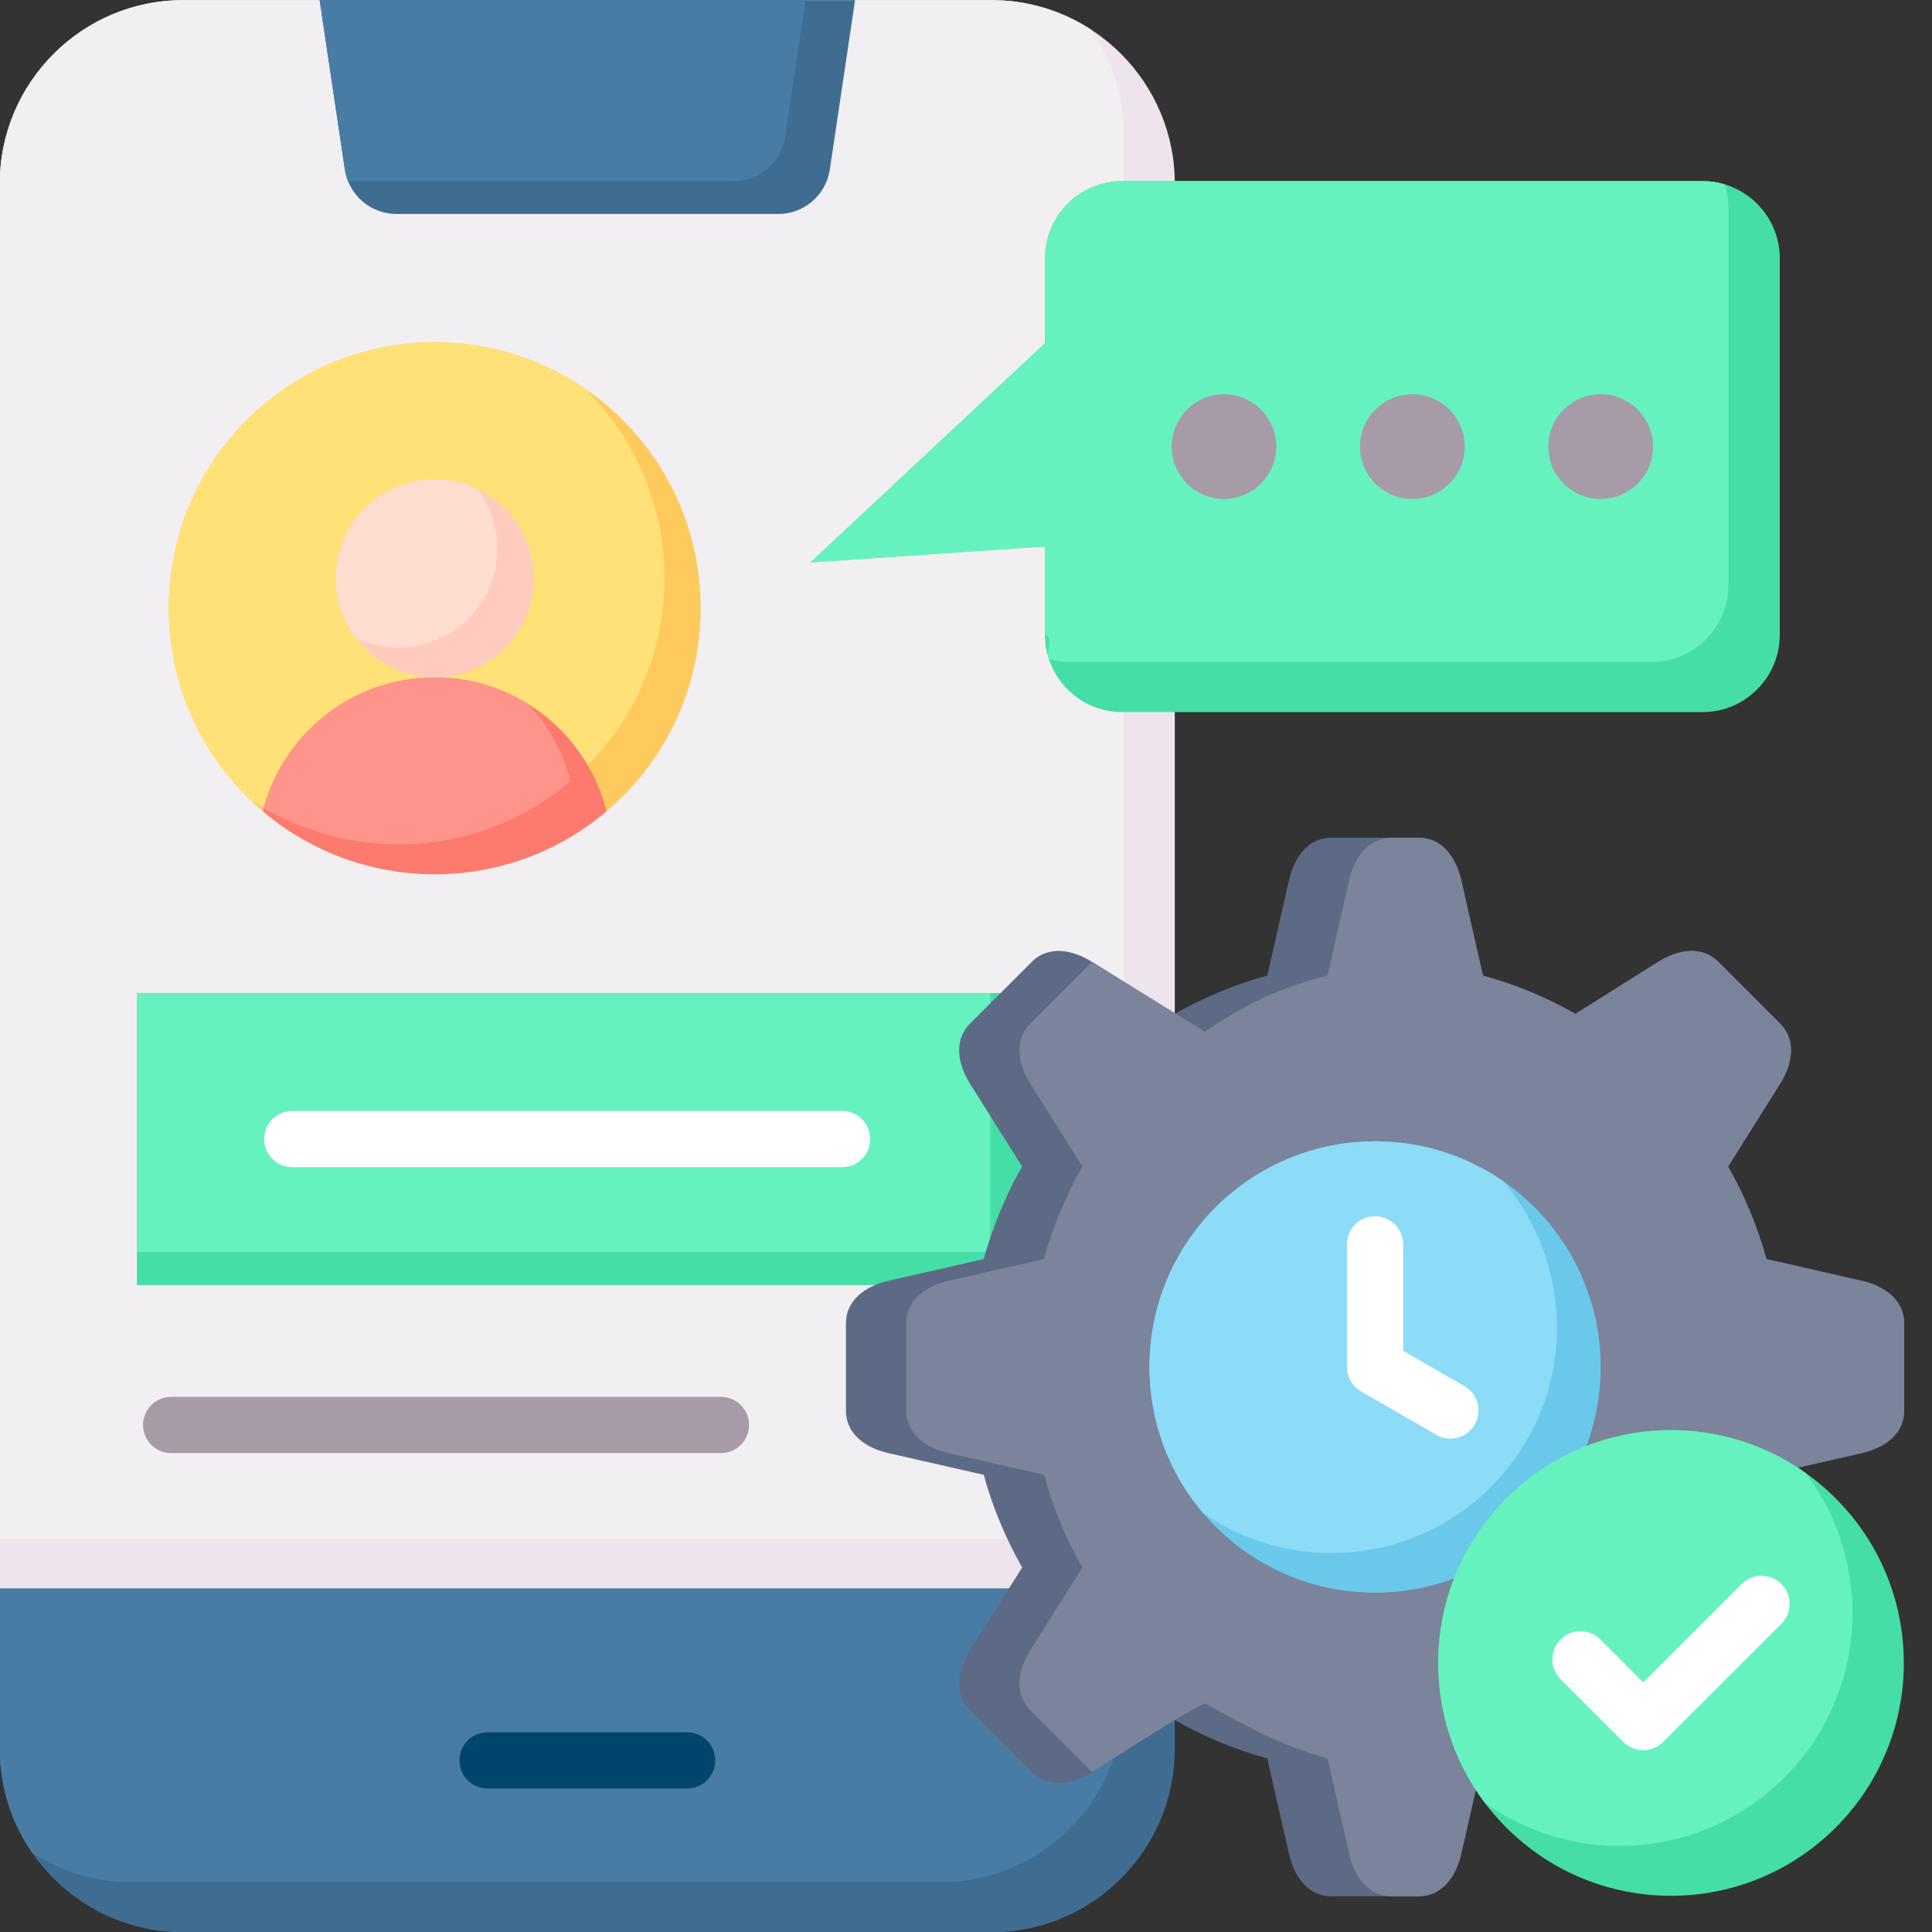
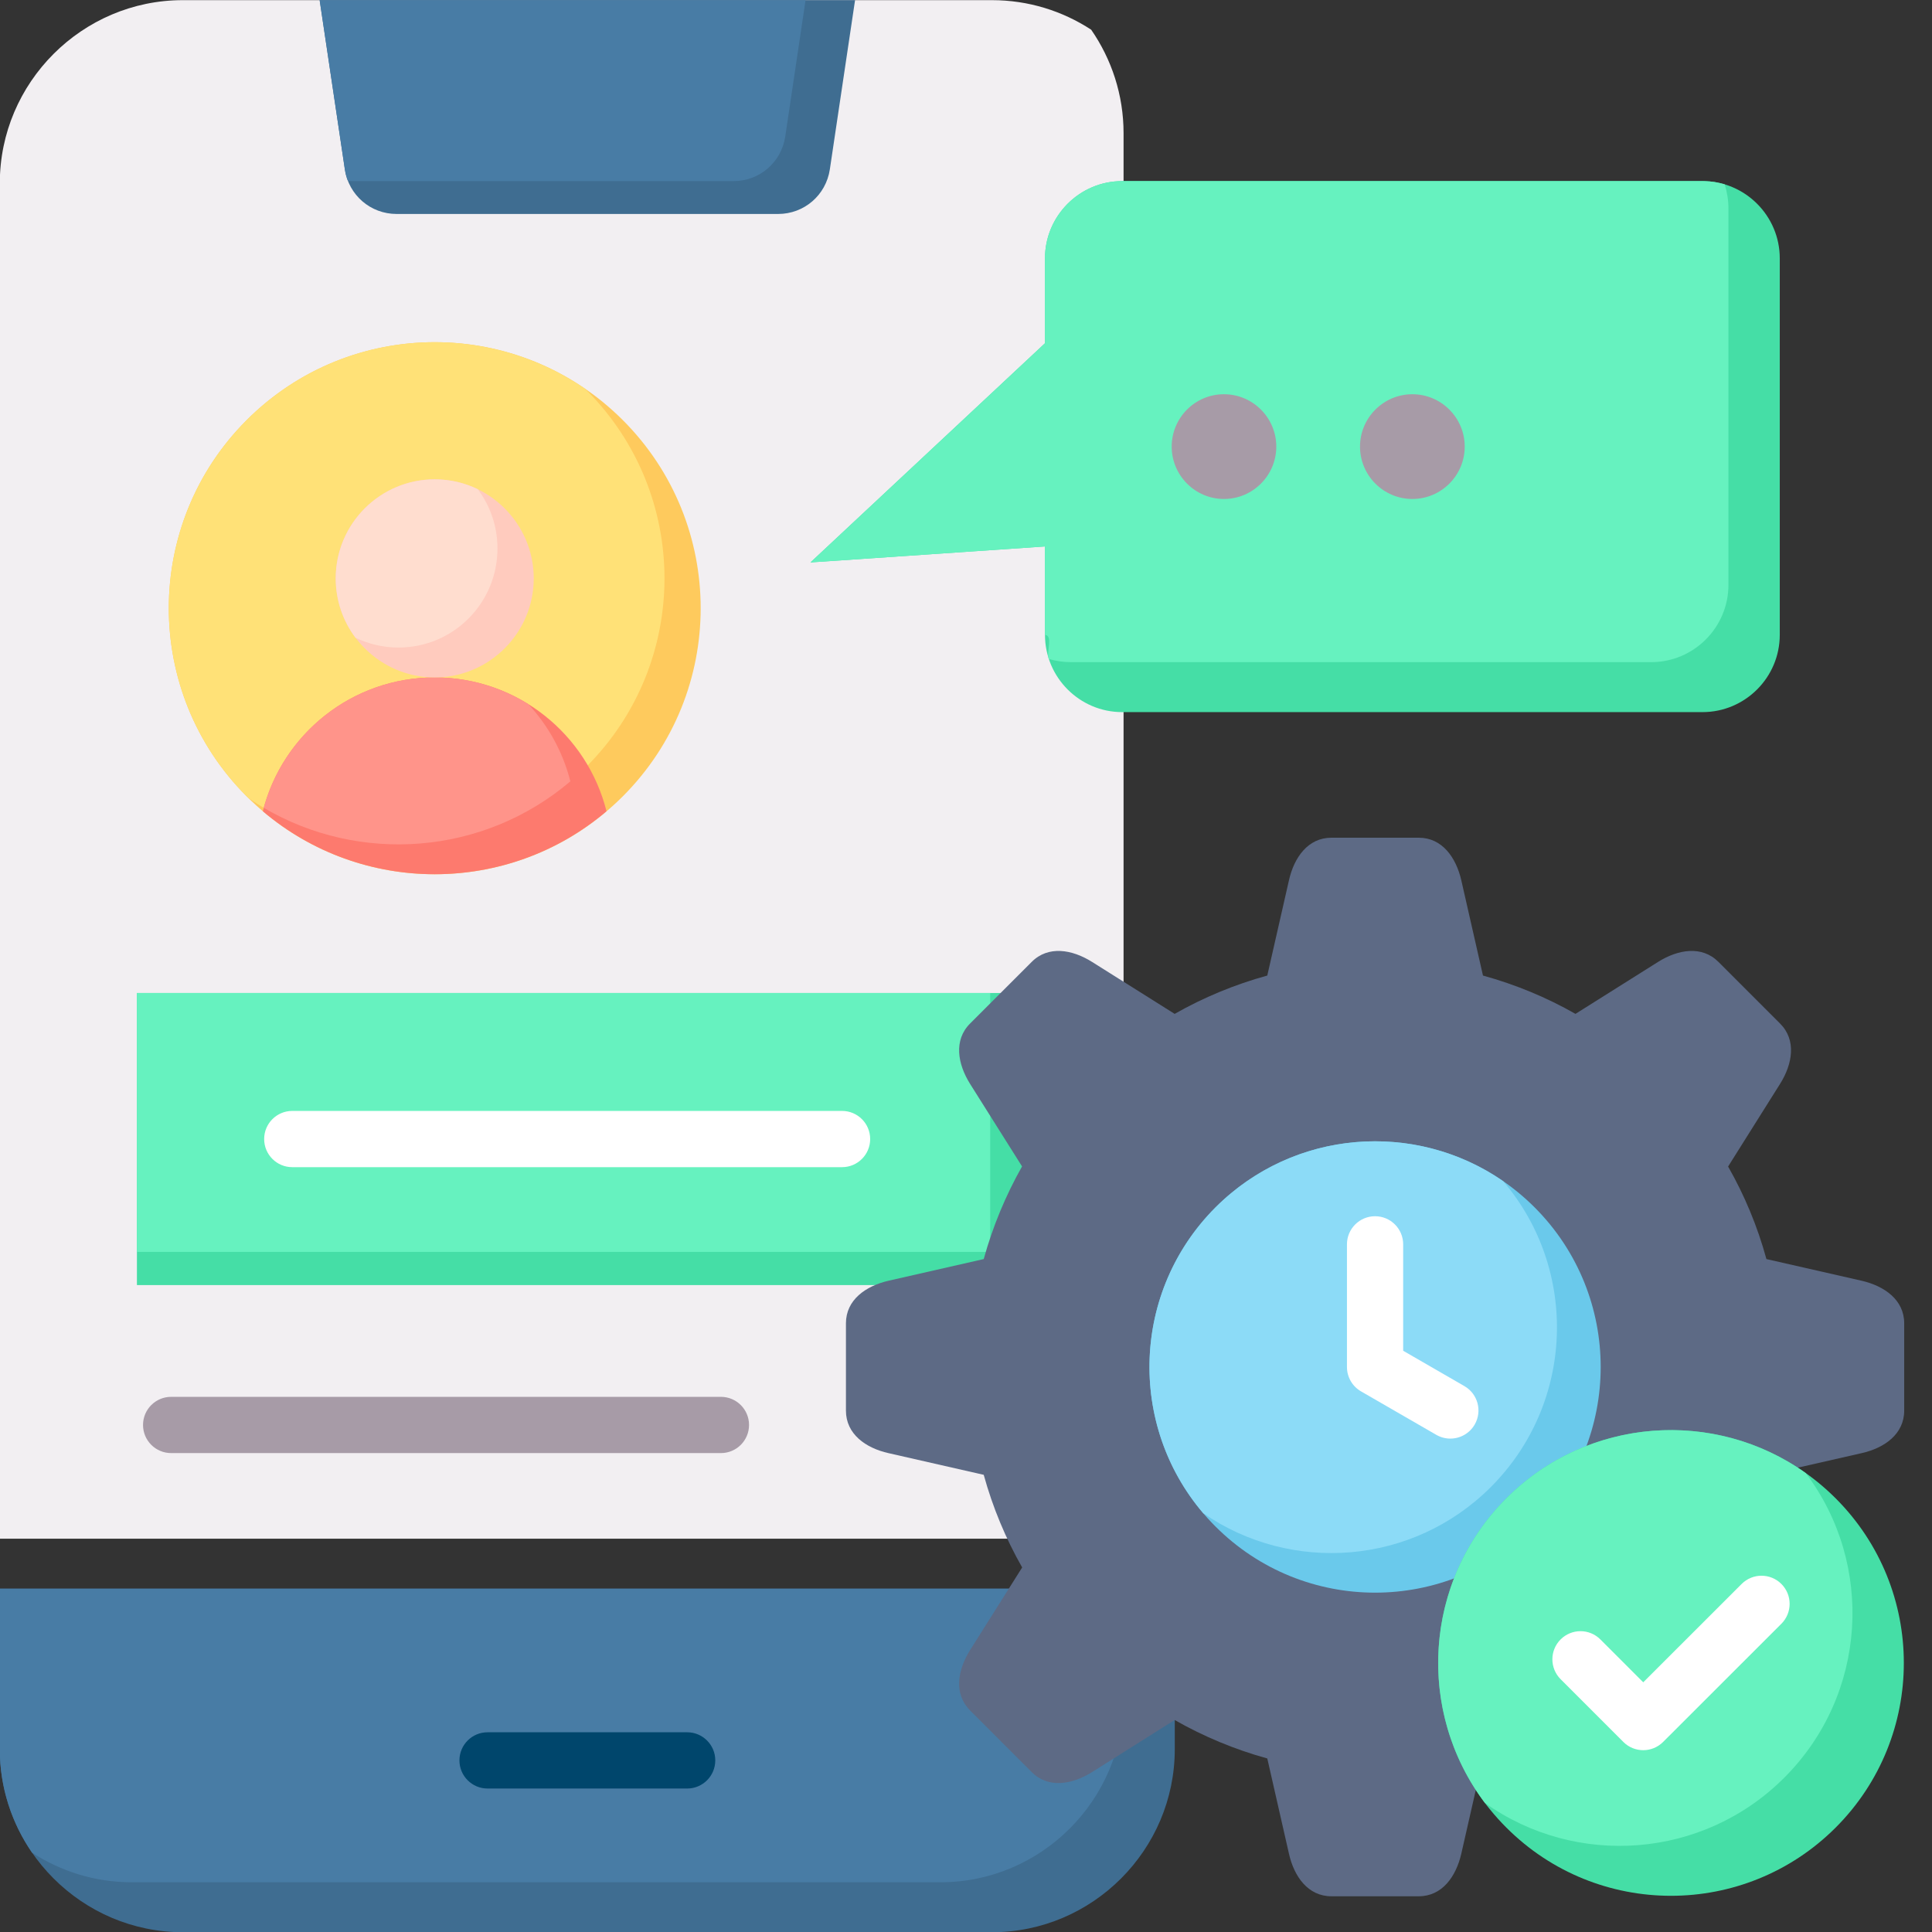
<svg xmlns="http://www.w3.org/2000/svg" width="1080" zoomAndPan="magnify" viewBox="0 0 810 810" height="1080" preserveAspectRatio="xMidYMid meet" version="1.2">
  <rect x="0" y="0" width="810" height="810" fill="#333333" stroke="none" />
  <g id="8d9412d6ab">
-     <path style=" stroke:none;fill-rule:evenodd;fill:#ede4ed;fill-opacity:1;" d="M 492.531 666.062 L 492.531 76.789 C 492.531 34.602 458.051 0.062 415.875 0.062 L 76.629 0.062 C 34.449 0.062 -0.078 34.602 -0.078 76.789 L -0.078 666.062 Z M 492.531 666.062 " />
    <path style=" stroke:none;fill-rule:evenodd;fill:#f2eff2;fill-opacity:1;" d="M 457.477 12.453 C 445.473 4.609 431.176 0.062 415.871 0.062 L 76.629 0.062 C 34.449 0.062 -0.078 34.602 -0.078 76.789 L -0.078 645.113 L 471.059 645.113 L 471.059 55.84 C 471.059 39.77 466.035 24.797 457.48 12.453 Z M 457.477 12.453 " />
    <path style=" stroke:none;fill-rule:evenodd;fill:#3f6d91;fill-opacity:1;" d="M 358.488 0.066 L 134.016 0.066 L 144.582 71.004 C 146.207 81.812 155.34 89.707 166.293 89.707 L 326.211 89.707 C 337.16 89.707 346.293 81.812 347.918 71.004 Z M 358.488 0.066 " />
    <path style=" stroke:none;fill-rule:evenodd;fill:#487ca5;fill-opacity:1;" d="M 337.734 0.066 L 134.016 0.066 L 144.582 71.004 C 144.82 72.727 145.25 74.352 145.875 75.883 C 146.449 75.93 147.02 75.93 147.598 75.93 L 307.559 75.93 C 318.461 75.93 327.598 68.039 329.223 57.227 Z M 337.734 0.066 " />
    <path style=" stroke:none;fill-rule:evenodd;fill:#3f6d91;fill-opacity:1;" d="M 492.531 683.715 L 492.531 666.062 L -0.078 666.062 L -0.078 733.367 C -0.078 775.559 34.449 810.094 76.629 810.094 L 415.875 810.094 C 458.051 810.094 492.531 775.559 492.531 733.367 Z M 492.531 683.715 " />
    <path style=" stroke:none;fill-rule:evenodd;fill:#487ca5;fill-opacity:1;" d="M 471.059 666.062 L -0.078 666.062 L -0.078 733.367 C -0.078 749.441 4.945 764.414 13.457 776.754 C 25.508 784.551 39.805 789.145 55.105 789.145 L 394.352 789.145 C 436.527 789.145 471.059 754.605 471.059 712.418 Z M 471.059 666.062 " />
    <path style=" stroke:none;fill-rule:nonzero;fill:#00466c;fill-opacity:1;" d="M 288.094 749.848 L 204.406 749.848 C 197.898 749.848 192.621 744.566 192.621 738.055 C 192.621 731.543 197.898 726.266 204.406 726.266 L 288.094 726.266 C 294.605 726.266 299.883 731.543 299.883 738.055 C 299.883 744.566 294.605 749.848 288.094 749.848 Z M 288.094 749.848 " />
    <path style=" stroke:none;fill-rule:evenodd;fill:#45dea6;fill-opacity:1;" d="M 746.176 266.168 L 746.176 108.316 C 746.176 90.473 731.637 75.93 713.801 75.93 L 470.438 75.93 C 452.648 75.93 438.113 90.473 438.113 108.316 L 438.113 143.902 L 339.793 235.793 L 438.113 229.098 L 438.113 266.168 C 438.113 284.012 452.648 298.555 470.438 298.555 L 713.801 298.555 C 731.637 298.555 746.176 284.012 746.176 266.168 Z M 746.176 266.168 " />
    <path style=" stroke:none;fill-rule:evenodd;fill:#66f2bf;fill-opacity:1;" d="M 723.078 77.27 L 722.934 77.223 C 722.742 77.176 722.551 77.125 722.359 77.078 L 722.215 77.031 L 722.074 77.031 L 721.691 76.887 L 721.547 76.887 L 721.402 76.84 L 720.828 76.699 L 720.688 76.652 L 720.543 76.652 L 720.113 76.555 L 719.969 76.508 L 719.684 76.461 L 719.348 76.41 L 718.867 76.316 L 718.582 76.266 C 718.391 76.266 718.199 76.219 718.008 76.219 L 717.863 76.172 C 717.625 76.172 717.387 76.125 717.148 76.125 L 717.102 76.125 L 717.102 76.078 C 716.812 76.078 716.574 76.031 716.336 76.031 L 716.242 76.031 C 716 76.031 715.762 75.98 715.523 75.98 L 715.426 75.98 C 715.188 75.98 714.902 75.934 714.66 75.934 L 470.438 75.934 C 452.648 75.934 438.109 90.477 438.109 108.32 L 438.109 143.91 L 339.789 235.801 L 438.109 229.102 L 438.109 266.176 C 441.602 266.508 438.637 273.062 439.688 276.27 C 442.652 277.129 445.715 277.609 448.965 277.609 L 692.281 277.609 C 710.117 277.609 724.656 263.066 724.656 245.223 L 724.656 87.371 C 724.656 83.879 724.082 80.48 723.078 77.277 Z M 723.078 77.27 " />
-     <path style=" stroke:none;fill-rule:evenodd;fill:#a79ba7;fill-opacity:1;" d="M 671.094 209.199 C 683.191 209.199 693.047 199.344 693.047 187.242 C 693.047 175.141 683.195 165.285 671.094 165.285 C 658.996 165.285 649.145 175.141 649.145 187.242 C 649.145 199.344 658.996 209.199 671.094 209.199 Z M 671.094 209.199 " />
    <path style=" stroke:none;fill-rule:evenodd;fill:#a79ba7;fill-opacity:1;" d="M 592.141 209.199 C 604.238 209.199 614.09 199.344 614.09 187.242 C 614.09 175.141 604.238 165.285 592.141 165.285 C 580.043 165.285 570.191 175.141 570.191 187.242 C 570.191 199.344 580.043 209.199 592.141 209.199 Z M 592.141 209.199 " />
    <path style=" stroke:none;fill-rule:evenodd;fill:#a79ba7;fill-opacity:1;" d="M 513.141 209.199 C 525.238 209.199 535.09 199.344 535.09 187.242 C 535.09 175.141 525.238 165.285 513.141 165.285 C 501.043 165.285 491.238 175.141 491.238 187.242 C 491.238 199.344 501.09 209.199 513.141 209.199 Z M 513.141 209.199 " />
    <path style=" stroke:none;fill-rule:evenodd;fill:#feca5d;fill-opacity:1;" d="M 261.125 333.855 C 217.559 377.43 146.973 377.43 103.406 333.855 C 59.891 290.324 59.891 219.672 103.406 176.145 C 146.973 132.566 217.559 132.566 261.125 176.145 C 304.641 219.672 304.641 290.324 261.125 333.855 Z M 261.125 333.855 " />
    <path style=" stroke:none;fill-rule:evenodd;fill:#ffe177;fill-opacity:1;" d="M 104.125 334.57 C 103.887 334.332 103.648 334.094 103.406 333.855 C 59.891 290.324 59.891 219.672 103.406 176.145 C 142 137.539 201.777 133.141 245.199 162.941 C 245.438 163.18 245.676 163.371 245.914 163.609 C 289.48 207.188 289.48 277.793 245.914 321.371 C 207.371 359.922 147.547 364.324 104.125 334.57 Z M 104.125 334.57 " />
    <path style=" stroke:none;fill-rule:evenodd;fill:#fd7a6e;fill-opacity:1;" d="M 182.266 284.012 C 217.031 284.012 246.203 307.879 254.281 340.121 C 212.82 375.324 151.707 375.324 110.195 340.121 C 118.328 307.879 147.496 284.012 182.262 284.012 Z M 182.266 284.012 " />
    <path style=" stroke:none;fill-rule:evenodd;fill:#ff948a;fill-opacity:1;" d="M 182.266 284.012 C 196.66 284.012 210.098 288.125 221.477 295.203 C 229.848 304.195 236.016 315.293 239.125 327.586 C 202.59 358.633 150.797 362.316 110.582 338.684 C 119.238 307.164 148.023 284.012 182.266 284.012 Z M 182.266 284.012 " />
    <path style=" stroke:none;fill-rule:evenodd;fill:#ffcbbe;fill-opacity:1;" d="M 182.266 284.012 C 205.121 284.012 223.773 265.355 223.773 242.488 C 223.773 219.625 205.121 200.969 182.266 200.969 C 159.406 200.969 140.754 219.625 140.754 242.488 C 140.754 265.355 159.406 284.012 182.266 284.012 Z M 182.266 284.012 " />
    <path style=" stroke:none;fill-rule:evenodd;fill:#ffddcf;fill-opacity:1;" d="M 182.266 200.969 C 188.723 200.969 194.844 202.453 200.293 205.086 C 205.508 212.02 208.566 220.633 208.566 229.957 C 208.566 252.918 190.012 271.48 167.059 271.48 C 160.605 271.48 154.48 269.996 149.031 267.363 C 143.82 260.43 140.758 251.816 140.758 242.492 C 140.758 219.578 159.359 200.969 182.266 200.969 Z M 182.266 200.969 " />
    <path style=" stroke:none;fill-rule:nonzero;fill:#45dea6;fill-opacity:1;" d="M 57.406 416.32 L 435.098 416.32 L 435.098 538.777 L 57.406 538.777 Z M 57.406 416.32 " />
    <path style=" stroke:none;fill-rule:nonzero;fill:#66f2bf;fill-opacity:1;" d="M 57.406 416.32 L 415.156 416.32 L 415.156 524.859 L 57.406 524.859 Z M 57.406 416.32 " />
    <path style=" stroke:none;fill-rule:nonzero;fill:#a79ba7;fill-opacity:1;" d="M 302.25 609.211 L 71.75 609.211 C 65.242 609.211 59.965 603.934 59.965 597.422 C 59.965 590.91 65.242 585.633 71.75 585.633 L 302.25 585.633 C 308.762 585.633 314.039 590.91 314.039 597.422 C 314.039 603.934 308.762 609.211 302.25 609.211 Z M 302.25 609.211 " />
    <path style=" stroke:none;fill-rule:nonzero;fill:#ffffff;fill-opacity:1;" d="M 353.035 489.34 L 122.539 489.34 C 116.027 489.34 110.75 484.062 110.75 477.547 C 110.75 471.035 116.027 465.758 122.539 465.758 L 353.035 465.758 C 359.547 465.758 364.824 471.035 364.824 477.547 C 364.824 484.062 359.547 489.34 353.035 489.34 Z M 353.035 489.34 " />
    <path style=" stroke:none;fill-rule:evenodd;fill:#5d6a85;fill-opacity:1;" d="M 531.312 409.004 C 517.59 412.781 504.582 418.188 492.484 425.074 L 457.812 403.262 C 449.492 398.047 439.5 396.328 432.562 403.262 L 406.691 429.141 C 399.758 436.074 401.48 446.074 406.691 454.395 L 428.5 489.027 C 421.66 501.133 416.207 514.188 412.43 527.871 L 372.5 536.957 C 362.938 539.16 354.664 544.996 354.664 554.801 L 354.664 591.395 C 354.664 601.246 362.938 607.086 372.5 609.234 L 412.43 618.324 C 416.211 632.051 421.66 645.066 428.547 657.164 L 406.695 691.844 C 401.48 700.168 399.762 710.117 406.695 717.102 L 432.566 742.98 C 439.5 749.914 449.492 748.195 457.812 742.98 L 492.484 721.121 C 504.582 728.008 517.59 733.461 531.316 737.242 L 540.402 777.184 C 542.551 786.75 548.387 795.023 558.188 795.023 L 594.82 795.023 C 604.625 795.023 610.457 786.75 612.656 777.184 L 621.742 737.242 C 635.418 733.461 648.426 728.008 660.527 721.121 L 695.195 742.98 C 703.516 748.195 713.512 749.914 720.445 742.98 L 746.316 717.102 C 753.25 710.117 751.531 700.168 746.316 691.844 L 724.512 657.164 C 731.398 645.062 736.848 632.051 740.578 618.324 L 780.508 609.234 C 790.07 607.082 798.344 601.246 798.344 591.395 L 798.344 554.801 C 798.344 544.996 790.07 539.16 780.508 536.957 L 740.578 527.871 C 736.848 514.188 731.395 501.129 724.512 489.074 L 746.316 454.395 C 751.531 446.074 753.25 436.074 746.316 429.141 L 720.445 403.262 C 713.512 396.328 703.516 398.047 695.195 403.262 L 660.527 425.074 C 648.477 418.188 635.418 412.781 621.742 409.004 L 612.656 369.062 C 610.457 359.496 604.625 351.219 594.82 351.219 L 558.188 351.219 C 548.387 351.219 542.551 359.496 540.402 369.062 L 531.316 409.004 Z M 531.312 409.004 " />
-     <path style=" stroke:none;fill-rule:evenodd;fill:#7b849b;fill-opacity:1;" d="M 556.562 409.004 C 534.562 414.695 521.414 421.629 505.152 432.539 L 457.859 403.262 L 431.988 429.141 C 425.055 436.078 426.727 446.074 431.988 454.398 L 453.793 489.031 C 446.906 501.133 441.457 514.191 437.68 527.871 L 397.793 536.961 C 388.23 539.16 379.957 544.996 379.957 554.801 L 379.957 591.395 C 379.957 601.25 388.23 607.086 397.793 609.238 L 437.727 618.328 C 441.457 632.055 446.906 645.066 453.793 657.168 L 431.984 691.848 C 426.727 700.168 425.051 710.121 431.984 717.105 L 457.855 742.934 C 463.691 739.25 500.559 715.383 505.246 714.188 C 522.652 723.707 536.953 731.836 556.559 737.242 L 565.645 777.184 C 567.797 786.75 573.68 795.027 583.484 795.027 L 594.816 795.027 C 604.621 795.027 610.453 786.75 612.652 777.184 L 621.738 737.242 C 635.418 733.461 648.422 728.012 660.523 721.121 L 695.191 742.98 C 703.512 748.195 713.508 749.918 720.441 742.98 L 746.312 717.105 C 751.574 709.02 751.527 700.457 746.602 692.277 L 724.508 657.168 C 731.395 645.066 736.844 632.055 740.574 618.328 L 780.504 609.238 C 790.066 607.086 798.34 601.25 798.34 591.395 L 798.34 554.801 C 798.34 544.996 790.066 539.16 780.504 536.961 L 740.574 527.871 C 736.844 514.191 731.391 501.133 724.508 489.078 L 746.312 454.398 C 751.527 446.074 753.246 436.078 746.312 429.141 L 720.441 403.262 C 713.508 396.328 703.512 398.051 695.191 403.262 L 660.523 425.074 C 648.473 418.188 635.418 412.781 621.738 409.004 L 612.652 369.062 C 610.453 359.496 604.621 351.223 594.816 351.223 L 583.484 351.223 C 573.68 351.223 567.797 359.496 565.645 369.062 L 556.559 409.004 Z M 556.562 409.004 " />
    <path style=" stroke:none;fill-rule:evenodd;fill:#e8ecf9;fill-opacity:1;" d="M 576.504 662.621 C 625.809 662.621 666.023 622.441 666.023 573.125 C 666.023 523.805 625.809 483.578 576.504 483.578 C 527.199 483.578 487.031 523.805 487.031 573.125 C 487.031 622.441 527.199 662.621 576.504 662.621 Z M 576.504 662.621 " />
    <path style=" stroke:none;fill-rule:evenodd;fill:#ffffff;fill-opacity:1;" d="M 552.977 486.734 C 514.957 497.066 487.031 531.844 487.031 573.125 C 487.031 614.406 514.957 649.18 552.977 659.512 C 590.992 649.18 618.922 614.406 618.922 573.125 C 618.922 531.844 590.992 497.066 552.977 486.734 Z M 552.977 486.734 " />
    <path style=" stroke:none;fill-rule:evenodd;fill:#6ac9eb;fill-opacity:1;" d="M 509.602 506.203 C 472.688 543.18 472.688 603.066 509.602 639.996 C 546.57 676.973 606.441 676.973 643.406 639.996 C 680.324 603.066 680.324 543.18 643.406 506.203 C 606.441 469.273 546.566 469.273 509.602 506.203 Z M 509.602 506.203 " />
    <path style=" stroke:none;fill-rule:evenodd;fill:#8cdbf7;fill-opacity:1;" d="M 509.602 506.203 C 474.504 541.359 472.781 597.23 504.438 634.398 C 541.309 659.895 592.238 656.258 625.043 623.445 C 660.191 588.285 661.914 532.367 630.207 495.199 C 593.34 469.703 542.457 473.387 509.602 506.203 Z M 509.602 506.203 " />
    <path style=" stroke:none;fill-rule:nonzero;fill:#ffffff;fill-opacity:1;" d="M 608.055 603.141 C 606.055 603.141 604.031 602.633 602.172 601.559 L 570.609 583.336 C 566.965 581.23 564.715 577.332 564.715 573.121 L 564.715 521.699 C 564.715 515.188 569.992 509.91 576.504 509.91 C 583.016 509.91 588.289 515.188 588.289 521.699 L 588.289 566.312 L 613.961 581.133 C 619.598 584.391 621.527 591.602 618.277 597.238 C 616.094 601.023 612.129 603.137 608.055 603.137 Z M 608.055 603.141 " />
    <path style=" stroke:none;fill-rule:evenodd;fill:#45dea6;fill-opacity:1;" d="M 769.605 628.18 C 731.445 590.055 669.66 590.055 631.547 628.18 C 593.434 666.305 593.434 728.105 631.547 766.23 C 669.66 804.355 731.445 804.355 769.605 766.23 C 807.719 728.105 807.719 666.305 769.605 628.18 Z M 769.605 628.18 " />
    <path style=" stroke:none;fill-rule:evenodd;fill:#66f2bf;fill-opacity:1;" d="M 757.078 617.609 C 718.965 590.438 665.738 593.98 631.547 628.18 C 596.734 663.004 593.723 717.633 622.559 755.898 C 660.672 783.023 713.898 779.48 748.09 745.281 C 782.902 710.457 785.914 655.828 757.078 617.609 Z M 757.078 617.609 " />
    <path style=" stroke:none;fill-rule:nonzero;fill:#ffffff;fill-opacity:1;" d="M 688.934 733.773 C 685.918 733.773 682.898 732.625 680.598 730.32 L 654.297 704.012 C 649.691 699.406 649.691 691.941 654.297 687.336 C 658.898 682.73 666.363 682.73 670.965 687.336 L 688.938 705.312 L 730.191 664.082 C 734.797 659.48 742.258 659.48 746.863 664.09 C 751.465 668.699 751.461 676.164 746.855 680.766 L 697.262 730.324 C 694.961 732.621 691.945 733.773 688.934 733.773 Z M 688.934 733.773 " />
  </g>
</svg>